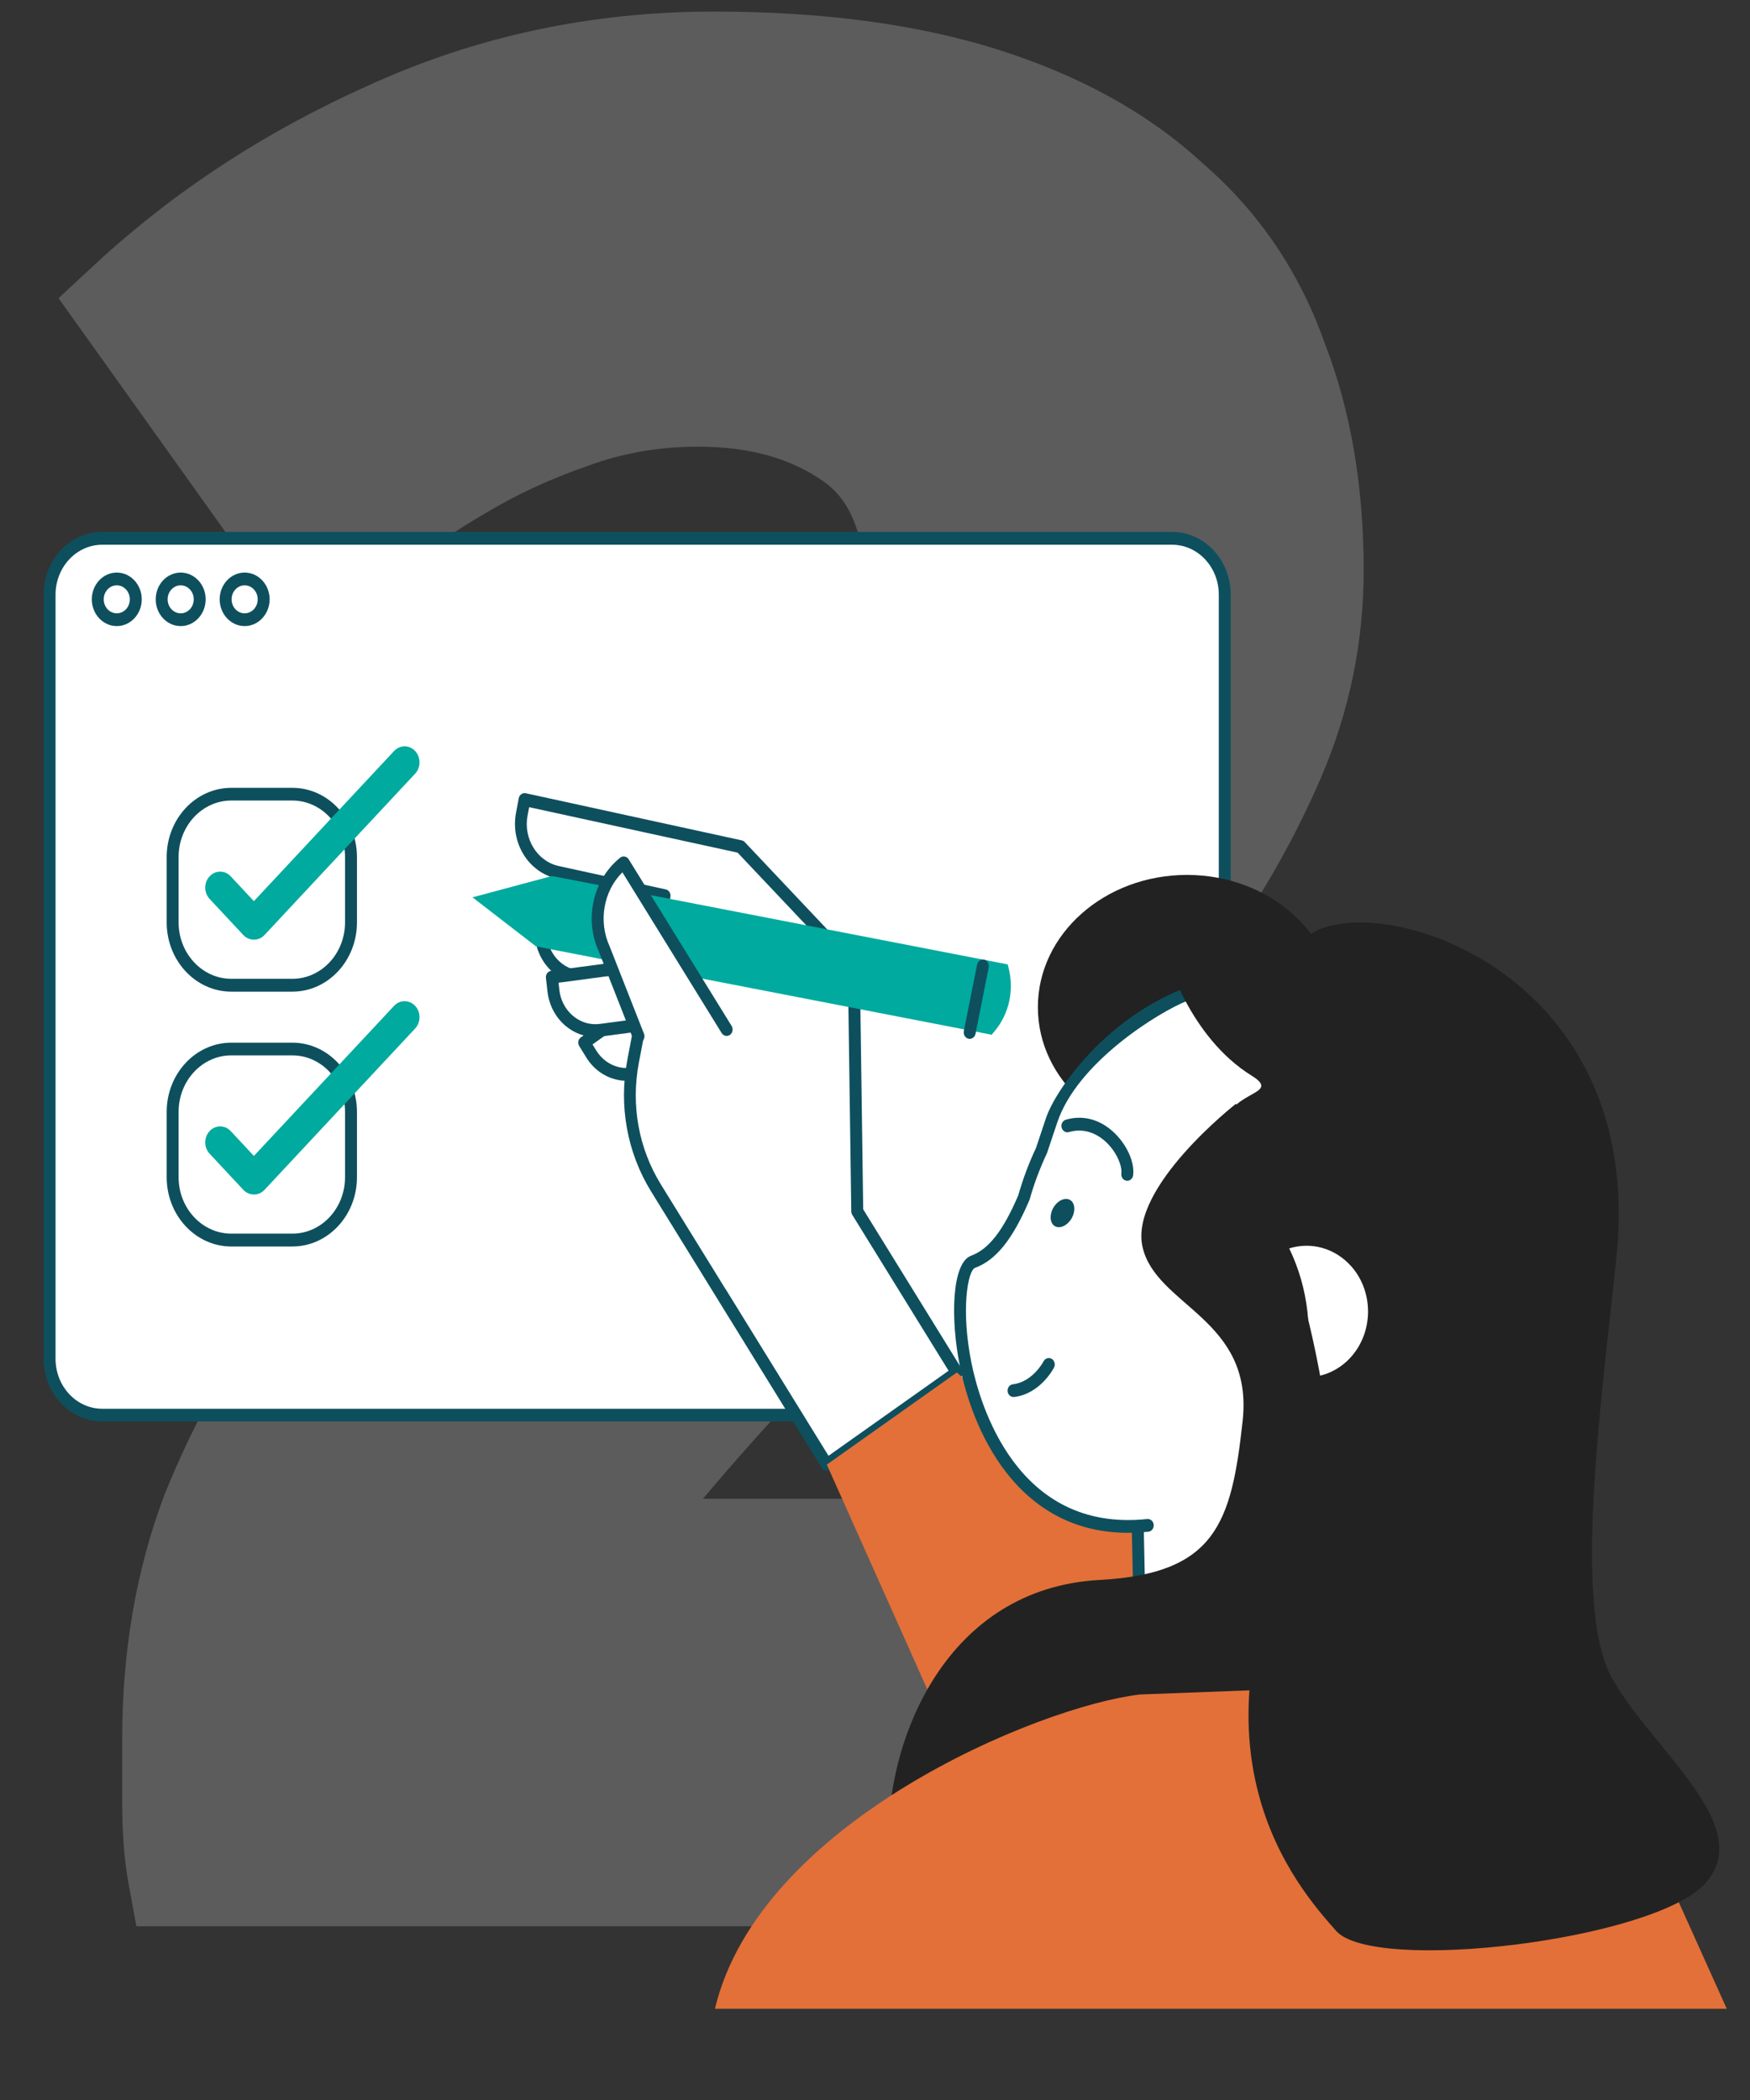
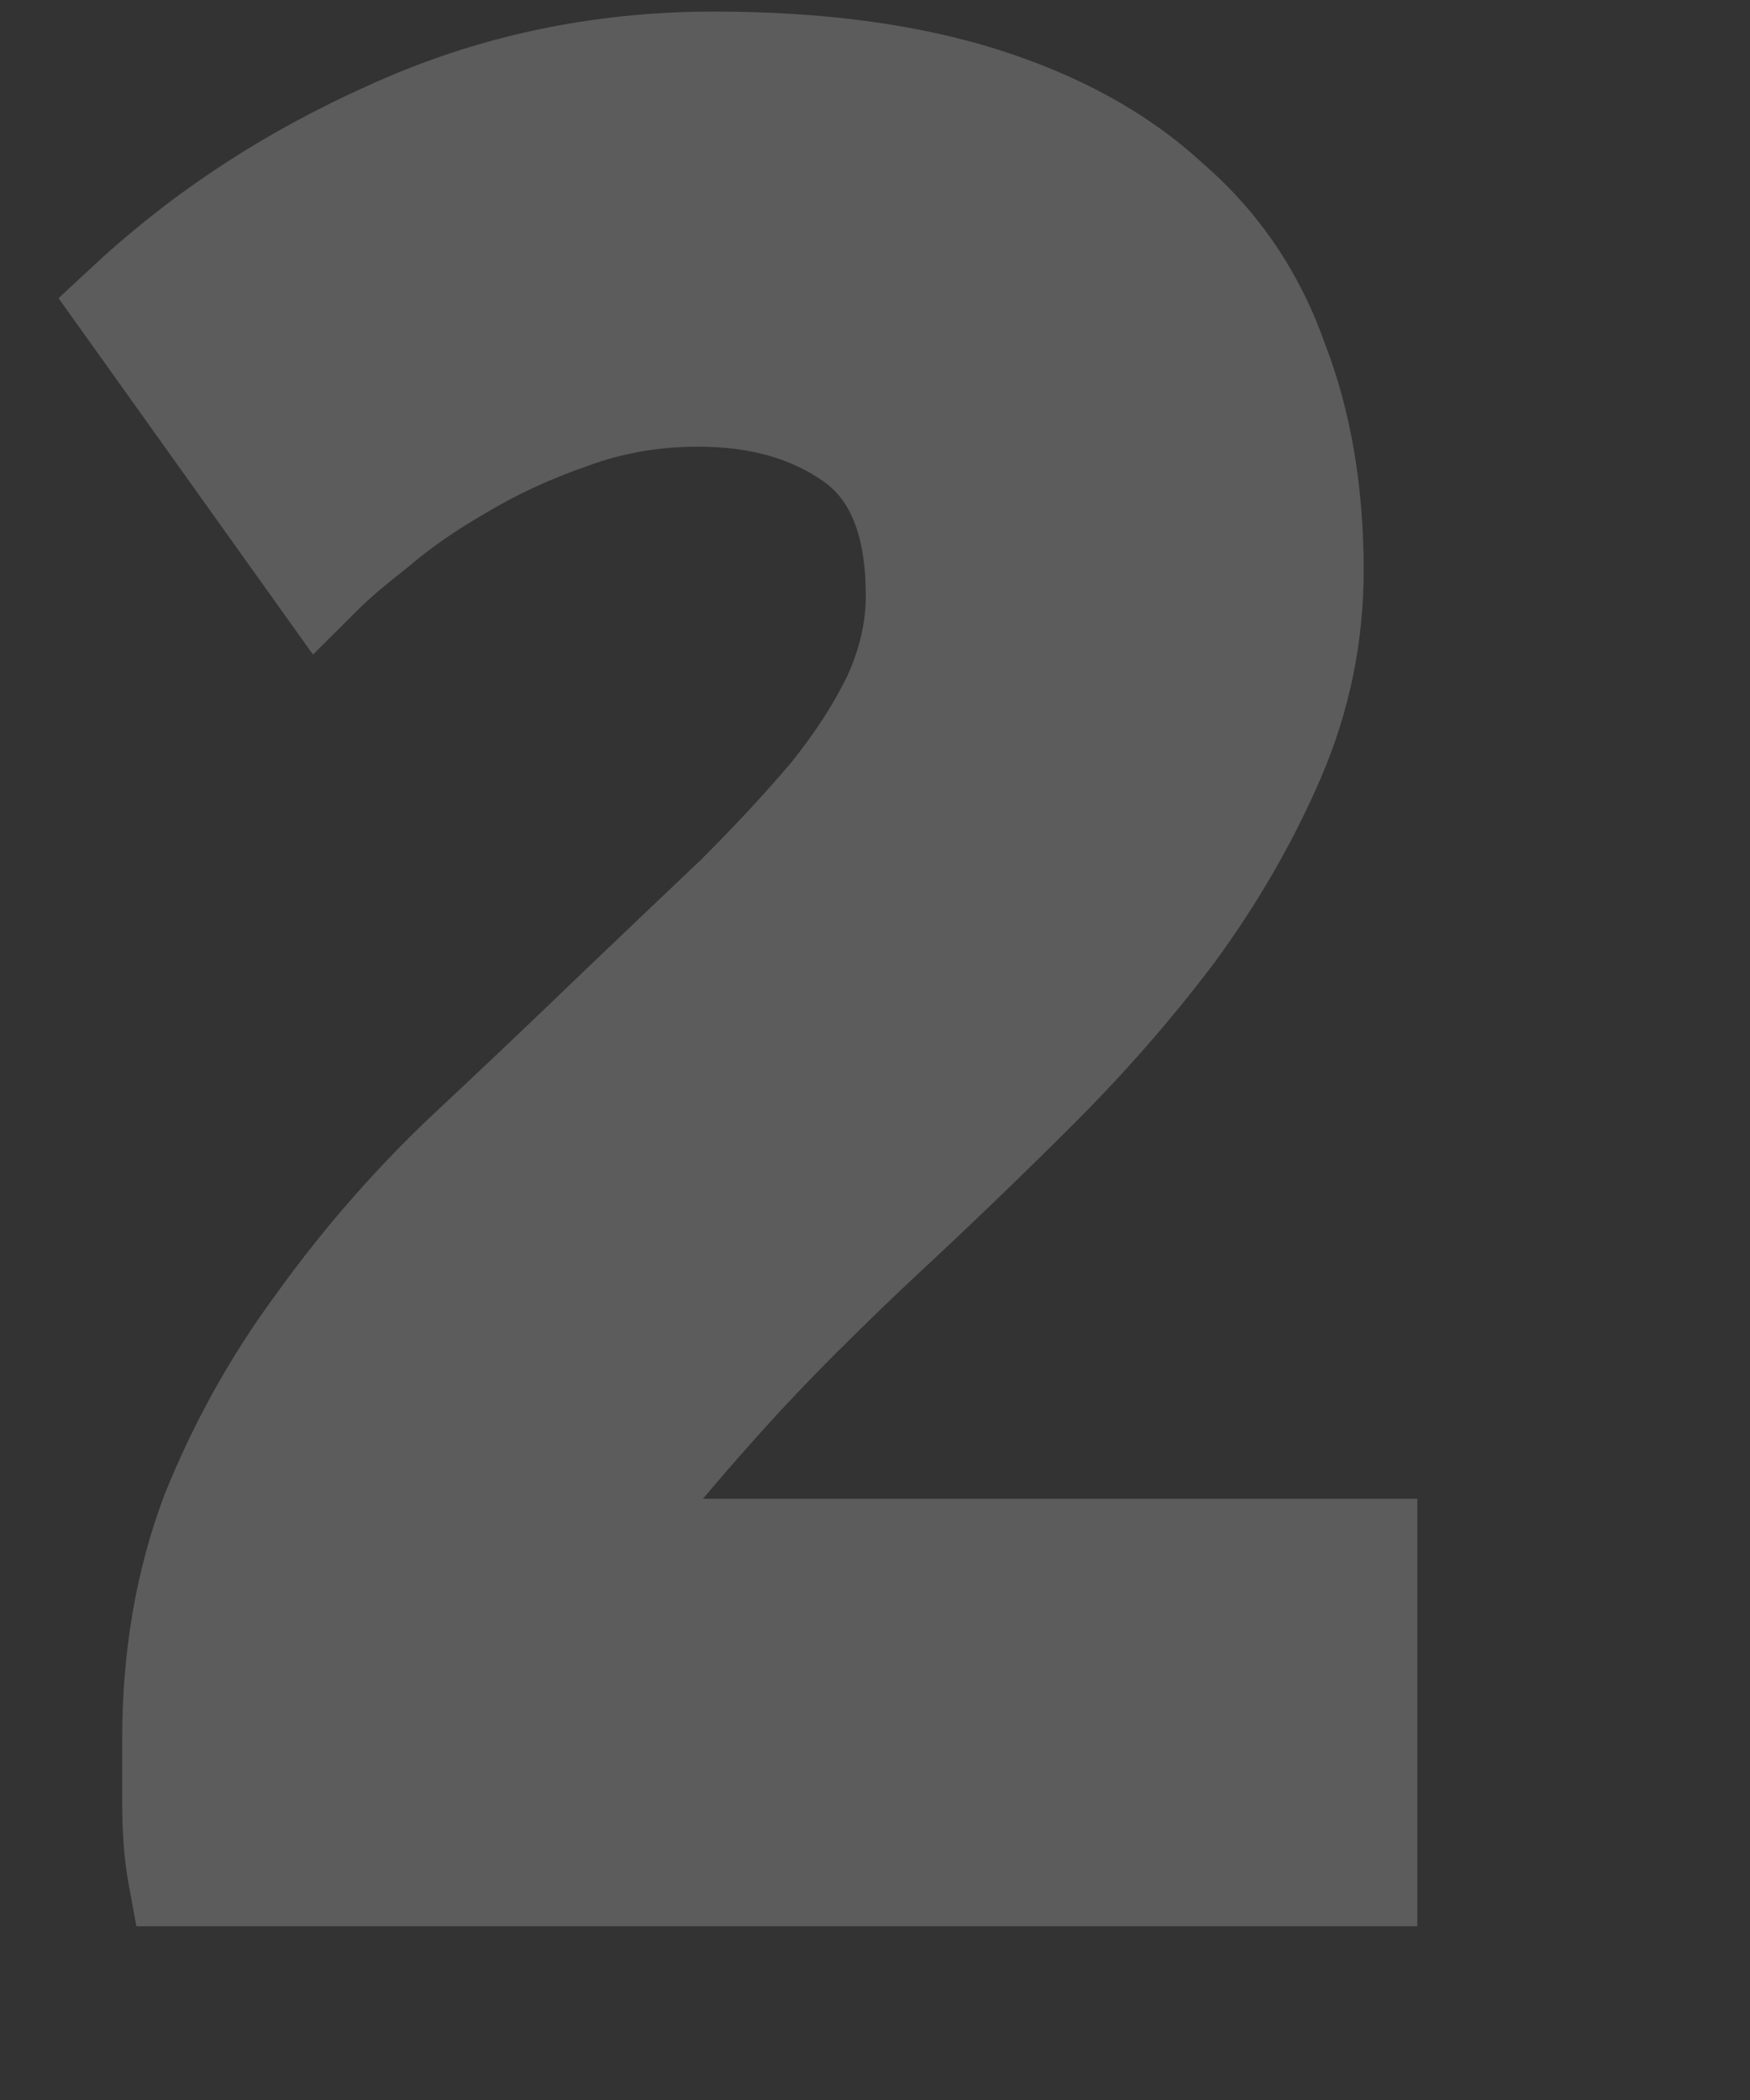
<svg xmlns="http://www.w3.org/2000/svg" width="85" height="102" viewBox="0 0 85 102" fill="none">
  <rect x="0" y="0" width="85" height="102" fill="#333333" stroke="none" />
  <path opacity="0.2" fill-rule="evenodd" clip-rule="evenodd" d="M59.014 46.719L59.002 46.735C56.937 49.48 54.619 52.131 52.053 54.688C49.55 57.183 47.087 59.555 44.662 61.804C43.449 62.933 42.107 64.23 40.635 65.697C39.265 67.062 37.936 68.467 36.646 69.913C35.751 70.916 34.917 71.879 34.142 72.799H68.843V93.562H6.624L6.226 91.386C6.022 90.264 5.935 88.936 5.935 87.448V84.479C5.935 80.242 6.6 76.294 7.966 72.664L7.977 72.637L7.987 72.61C9.391 69.113 11.192 65.87 13.392 62.886C15.551 59.874 17.97 57.077 20.646 54.496L20.661 54.482L20.677 54.467C23.314 52.003 25.91 49.538 28.465 47.075L28.47 47.07L28.474 47.066C30.453 45.176 32.309 43.409 34.042 41.764C35.717 40.093 37.18 38.516 38.436 37.031C39.64 35.527 40.544 34.109 41.18 32.778C41.778 31.445 42.052 30.173 42.052 28.941C42.052 25.776 41.164 24.219 40.055 23.423C38.524 22.324 36.532 21.696 33.914 21.696C31.982 21.696 30.189 22.016 28.518 22.64L28.488 22.652L28.458 22.662C26.72 23.265 25.107 24.013 23.616 24.905L23.598 24.916L23.58 24.926C22.123 25.767 20.896 26.624 19.882 27.49L19.839 27.527L19.795 27.562C18.665 28.446 17.893 29.112 17.426 29.578L15.202 31.795L2.843 14.484L4.548 12.901C8.412 9.312 12.877 6.393 17.923 4.138C23.161 1.751 28.749 0.562 34.659 0.562C39.897 0.562 44.527 1.16 48.497 2.418C52.417 3.661 55.748 5.474 58.4 7.916C61.131 10.273 63.112 13.197 64.334 16.641C65.621 19.958 66.236 23.66 66.236 27.704C66.236 31.197 65.542 34.562 64.16 37.778C62.835 40.858 61.12 43.834 59.026 46.704L59.014 46.719Z" fill="white" />
  <g clip-path="url(#clip0_3335_7419)">
    <path d="M56.935 26.145H4.963C3.553 26.145 2.409 27.37 2.409 28.881V65.993C2.409 67.504 3.553 68.728 4.963 68.728H56.935C58.346 68.728 59.489 67.504 59.489 65.993V28.881C59.489 27.37 58.346 26.145 56.935 26.145Z" fill="white" />
    <path d="M56.935 69.042H4.963C3.396 69.042 2.119 67.677 2.119 65.996V28.881C2.119 27.203 3.393 25.835 4.963 25.835H56.935C58.501 25.835 59.778 27.2 59.778 28.881V65.996C59.778 67.674 58.504 69.042 56.935 69.042ZM4.963 26.459C3.715 26.459 2.698 27.547 2.698 28.884V65.999C2.698 67.336 3.715 68.425 4.963 68.425H56.935C58.183 68.425 59.199 67.336 59.199 65.999V28.884C59.199 27.547 58.183 26.459 56.935 26.459H4.963Z" fill="#0E4F5E" />
    <path d="M5.672 30.41C5.003 30.41 4.459 29.827 4.459 29.11C4.459 28.394 5.003 27.811 5.672 27.811C6.341 27.811 6.885 28.394 6.885 29.11C6.885 29.827 6.341 30.41 5.672 30.41ZM5.672 28.431C5.322 28.431 5.038 28.735 5.038 29.11C5.038 29.486 5.322 29.79 5.672 29.79C6.023 29.79 6.306 29.486 6.306 29.11C6.306 28.735 6.023 28.431 5.672 28.431Z" fill="#0E4F5E" />
-     <path d="M8.776 30.41C8.107 30.41 7.563 29.827 7.563 29.11C7.563 28.394 8.107 27.811 8.776 27.811C9.445 27.811 9.99 28.394 9.99 29.11C9.99 29.827 9.445 30.41 8.776 30.41ZM8.776 28.431C8.426 28.431 8.142 28.735 8.142 29.11C8.142 29.486 8.426 29.79 8.776 29.79C9.127 29.79 9.41 29.486 9.41 29.11C9.41 28.735 9.127 28.431 8.776 28.431Z" fill="#0E4F5E" />
    <path d="M11.883 30.41C11.214 30.41 10.67 29.827 10.67 29.11C10.67 28.394 11.214 27.811 11.883 27.811C12.552 27.811 13.096 28.394 13.096 29.11C13.096 29.827 12.552 30.41 11.883 30.41ZM11.883 28.431C11.533 28.431 11.249 28.735 11.249 29.11C11.249 29.486 11.533 29.79 11.883 29.79C12.233 29.79 12.517 29.486 12.517 29.11C12.517 28.735 12.233 28.431 11.883 28.431Z" fill="#0E4F5E" />
    <path d="M33.678 46.885L28.376 50.641L28.718 51.196C29.346 52.213 30.623 52.492 31.573 51.819L34.694 49.608L33.675 46.885H33.678Z" fill="white" />
    <path d="M30.444 52.495C30.287 52.495 30.128 52.48 29.969 52.443C29.355 52.309 28.825 51.925 28.478 51.366L28.136 50.811C28.093 50.743 28.078 50.659 28.093 50.579C28.107 50.498 28.153 50.427 28.217 50.383L33.519 46.627C33.591 46.575 33.681 46.562 33.765 46.59C33.849 46.618 33.915 46.683 33.947 46.77L34.967 49.493C35.019 49.63 34.972 49.785 34.856 49.868L31.735 52.08C31.347 52.356 30.901 52.498 30.444 52.498V52.495ZM28.779 50.727L28.961 51.025C29.222 51.447 29.621 51.736 30.085 51.838C30.548 51.94 31.02 51.838 31.414 51.562L34.338 49.49L33.539 47.356L28.776 50.731L28.779 50.727Z" fill="#0E4F5E" />
    <path d="M35.018 62.805L31.868 57.703C30.747 55.889 30.348 53.674 30.753 51.546L32.285 43.498L27.09 42.363C25.88 42.099 25.101 40.834 25.347 39.541L25.48 38.834L35.971 41.122L41.472 46.947L41.64 58.832L46.476 66.663L40.161 71.135L35.015 62.805H35.018Z" fill="white" />
    <path d="M40.161 71.448C40.068 71.448 39.975 71.399 39.92 71.309L31.628 57.877C30.458 55.981 30.047 53.711 30.47 51.484L31.943 43.74L27.032 42.667C25.669 42.369 24.786 40.939 25.064 39.478L25.197 38.771C25.211 38.691 25.258 38.619 25.321 38.576C25.385 38.529 25.463 38.514 25.538 38.529L36.029 40.818C36.084 40.831 36.136 40.859 36.174 40.902L41.675 46.727C41.73 46.782 41.759 46.86 41.762 46.944L41.927 58.739L46.716 66.492C46.76 66.561 46.774 66.644 46.76 66.725C46.745 66.806 46.699 66.877 46.635 66.92L40.32 71.393C40.271 71.427 40.216 71.445 40.161 71.445V71.448ZM35.259 62.637L40.242 70.71L46.074 66.579L41.397 59.008C41.365 58.959 41.351 58.9 41.348 58.841L41.183 47.083L35.826 41.414L25.703 39.206L25.625 39.609C25.411 40.735 26.091 41.836 27.142 42.065L32.337 43.2C32.412 43.216 32.479 43.265 32.52 43.334C32.563 43.402 32.578 43.486 32.563 43.566L31.031 51.615C30.637 53.68 31.02 55.783 32.105 57.538L35.256 62.64L35.259 62.637Z" fill="#0E4F5E" />
    <path d="M32.656 45.526L26.427 44.168L26.303 44.819C26.077 46.013 26.795 47.179 27.91 47.421L31.578 48.222L32.656 45.526Z" fill="white" />
    <path d="M31.579 48.532C31.558 48.532 31.541 48.532 31.521 48.525L27.852 47.725C26.584 47.449 25.762 46.116 26.019 44.757L26.144 44.106C26.176 43.938 26.329 43.83 26.485 43.864L32.714 45.222C32.798 45.241 32.873 45.3 32.913 45.384C32.954 45.467 32.957 45.563 32.922 45.65L31.845 48.346C31.799 48.46 31.692 48.535 31.579 48.535V48.532ZM26.653 44.531L26.587 44.878C26.393 45.902 27.012 46.907 27.968 47.114L31.405 47.865L32.25 45.753L26.653 44.531Z" fill="#0E4F5E" />
    <path d="M33.113 46.624L26.806 47.465L26.882 48.126C27.021 49.335 28.051 50.194 29.181 50.042L32.896 49.549L33.113 46.628V46.624Z" fill="white" />
    <path d="M28.92 50.368C28.399 50.368 27.898 50.185 27.481 49.837C26.986 49.425 26.67 48.83 26.592 48.163L26.517 47.502C26.497 47.331 26.61 47.176 26.769 47.155L33.075 46.314C33.162 46.305 33.249 46.333 33.31 46.398C33.374 46.463 33.406 46.553 33.4 46.646L33.182 49.568C33.171 49.714 33.067 49.831 32.931 49.85L29.216 50.343C29.117 50.355 29.019 50.362 28.92 50.362V50.368ZM27.128 47.732L27.169 48.085C27.226 48.588 27.464 49.037 27.837 49.347C28.211 49.658 28.674 49.797 29.143 49.732L32.624 49.27L32.794 46.978L27.128 47.732Z" fill="#0E4F5E" />
    <path d="M48.943 46.842L26.81 42.549L22.95 43.585L26.034 45.967L48.167 50.259L48.329 50.061C49.021 49.227 49.267 48.07 48.984 46.997L48.943 46.838V46.842Z" fill="#00AA9E" />
    <path d="M47.099 50.458C47.078 50.458 47.058 50.458 47.038 50.452C46.882 50.414 46.783 50.25 46.815 50.083L47.458 46.851C47.493 46.684 47.646 46.578 47.803 46.612C47.959 46.649 48.057 46.814 48.025 46.981L47.383 50.213C47.354 50.359 47.232 50.458 47.099 50.458Z" fill="#0E4F5E" />
    <path d="M35.294 50.008L30.293 41.91L30.255 41.941C29.068 42.921 28.689 44.661 29.349 46.1L31.011 50.334L35.294 50.008Z" fill="white" />
-     <path d="M31.014 50.641C30.901 50.641 30.794 50.569 30.748 50.452L29.086 46.218C28.373 44.667 28.79 42.757 30.082 41.693L30.119 41.662C30.183 41.609 30.264 41.587 30.342 41.603C30.421 41.619 30.493 41.665 30.536 41.736L35.537 49.834C35.624 49.977 35.589 50.169 35.456 50.265C35.323 50.358 35.143 50.321 35.053 50.179L30.23 42.369C29.317 43.278 29.051 44.745 29.61 45.964L31.28 50.213C31.341 50.371 31.275 50.551 31.127 50.619C31.09 50.635 31.052 50.644 31.014 50.644V50.641Z" fill="#0E4F5E" />
    <path d="M49.209 91.382L40.161 71.138L46.476 66.663L72.319 90.141L49.209 91.382Z" fill="#E37038" />
    <path d="M57.653 55.349C61.652 55.349 64.894 52.472 64.894 48.923C64.894 45.373 61.652 42.496 57.653 42.496C53.653 42.496 50.411 45.373 50.411 48.923C50.411 52.472 53.653 55.349 57.653 55.349Z" fill="#222222" />
    <path d="M69.774 91.115L55.493 85.036L55.166 69.656L68.497 69.33L69.774 91.115Z" fill="white" />
    <path d="M69.774 91.425C69.739 91.425 69.701 91.419 69.667 91.403L55.386 85.325C55.279 85.278 55.206 85.166 55.203 85.042L54.876 69.662C54.876 69.581 54.902 69.501 54.957 69.442C55.009 69.383 55.082 69.349 55.16 69.346L68.491 69.02C68.647 69.023 68.778 69.144 68.786 69.312L70.063 91.096C70.069 91.202 70.026 91.304 69.945 91.366C69.895 91.406 69.835 91.425 69.774 91.425ZM55.779 84.825L69.458 90.647L68.228 69.647L55.464 69.96L55.779 84.825Z" fill="#0E4F5E" />
    <path d="M65.219 74.95C68.282 73.905 71.019 71.61 72.713 68.297C76.132 61.605 73.923 53.451 67.949 49.757C58.148 43.697 51.772 52.325 51.071 54.446C50.906 54.943 50.747 55.426 50.588 55.889C50.237 56.633 49.954 57.396 49.733 58.171C49.056 59.765 48.306 60.91 47.267 61.291C45.677 61.874 46.54 75.065 55.748 74.097L65.219 74.953V74.95Z" fill="white" />
    <path d="M65.219 75.26C65.097 75.26 64.982 75.177 64.944 75.043C64.895 74.879 64.979 74.705 65.132 74.653C68.257 73.589 70.859 71.275 72.458 68.146C75.776 61.651 73.732 53.69 67.802 50.021C64.258 47.828 60.832 47.359 57.621 48.631C56.344 49.137 52.322 51.571 51.344 54.546C51.179 55.045 51.019 55.526 50.86 55.991C50.857 56.003 50.851 56.013 50.846 56.025C50.507 56.748 50.226 57.498 50.012 58.258C50.009 58.27 50.003 58.283 49.997 58.295C49.189 60.193 48.376 61.208 47.362 61.58C47.006 61.71 46.661 63.617 47.188 66.213C47.582 68.158 49.363 74.454 55.722 73.781C55.881 73.766 56.023 73.889 56.037 74.06C56.052 74.231 55.936 74.383 55.777 74.398C53.176 74.671 51.008 73.886 49.331 72.06C48.048 70.664 47.084 68.632 46.621 66.344C46.155 64.036 46.23 61.335 47.171 60.99C48.02 60.68 48.726 59.775 49.459 58.056C49.682 57.275 49.968 56.503 50.319 55.761C50.475 55.302 50.631 54.828 50.794 54.338C51.28 52.865 53.721 49.512 57.418 48.048C60.797 46.711 64.388 47.195 68.088 49.481C74.294 53.318 76.433 61.645 72.962 68.44C71.291 71.712 68.569 74.125 65.303 75.242C65.274 75.251 65.245 75.257 65.216 75.257L65.219 75.26Z" fill="#0E4F5E" />
-     <path d="M70.182 47.446C66.14 45.077 61.429 45.223 57.537 47.375C58.748 47.685 59.932 48.157 61.064 48.82C68.743 53.321 71.132 64.473 66.403 73.731C66.14 74.246 65.859 74.739 65.564 75.22C69.545 74.426 73.214 71.74 75.351 67.559C79.06 60.299 76.746 51.292 70.182 47.446Z" fill="#222222" />
    <path d="M56.666 46.438C56.666 46.438 57.74 50.352 60.795 52.247C62.408 53.249 59.315 52.936 59.553 54.992C61.331 70.397 62.477 73.313 62.477 73.313C62.746 74.634 63.789 75.617 65.048 75.732L68.842 76.082L70.032 72.354L71.966 56.292C71.966 56.292 64.183 44.264 56.666 46.438Z" fill="#222222" />
    <path d="M65.627 61.502C64.828 60.603 63.658 60.311 62.619 60.637C63.56 62.581 63.797 64.808 63.34 66.892C64.119 66.927 64.906 66.638 65.517 66.021C66.713 64.805 66.762 62.783 65.63 61.502H65.627Z" fill="white" />
-     <path d="M49.227 67.854C49.082 67.854 48.955 67.736 48.94 67.578C48.923 67.407 49.039 67.255 49.195 67.237C50.165 67.122 50.681 66.133 50.686 66.123C50.765 65.975 50.938 65.919 51.08 65.999C51.219 66.08 51.271 66.269 51.196 66.421C51.17 66.474 50.527 67.702 49.259 67.854C49.247 67.854 49.239 67.854 49.227 67.854Z" fill="#0E4F5E" />
    <path d="M54.752 57.349C54.752 57.349 54.726 57.349 54.714 57.349C54.555 57.328 54.445 57.169 54.465 57.002C54.511 56.636 54.245 55.963 53.721 55.47C53.414 55.181 52.771 54.738 51.92 54.986C51.766 55.032 51.607 54.933 51.564 54.769C51.52 54.604 51.613 54.434 51.766 54.387C52.589 54.145 53.42 54.362 54.1 55.001C54.731 55.594 55.119 56.45 55.038 57.083C55.018 57.238 54.894 57.352 54.752 57.352V57.349Z" fill="#0E4F5E" />
    <path d="M52.016 59.232C51.792 59.57 51.428 59.703 51.202 59.533C50.976 59.362 50.973 58.947 51.196 58.608C51.419 58.27 51.784 58.137 52.01 58.308C52.236 58.478 52.239 58.894 52.016 59.232Z" fill="#0E4F5E" />
    <path d="M60.033 53.612C60.033 53.612 54.844 57.663 55.493 60.559C56.141 63.453 60.896 64.033 60.357 69.011C59.816 73.989 59.046 76.433 53.414 76.74C45.903 77.152 43.172 84.524 43.172 89.037C43.172 93.55 62.41 82.437 62.41 82.437C62.41 82.437 69.003 75.142 60.033 53.609V53.612Z" fill="#222222" />
    <path d="M34.726 97.569C36.883 88.494 50.478 82.868 55.371 82.304L76.633 81.494L83.872 97.569H34.726Z" fill="#E37038" />
    <path d="M63.814 45.275C67.382 43.306 79.919 47.359 78.515 61.021C77.817 67.814 76.352 78.039 78.298 81.513C80.243 84.986 85.322 88.69 82.838 91.469C80.351 94.247 66.733 95.866 64.897 93.785C63.059 91.701 56.9 84.872 63.924 72.252C70.949 59.632 63.707 53.383 62.951 52.917C62.196 52.455 58.585 48.163 63.817 45.275H63.814Z" fill="#222222" />
    <path d="M14.2 38.573H11.232C9.658 38.573 8.382 39.939 8.382 41.625V44.804C8.382 46.489 9.658 47.855 11.232 47.855H14.2C15.773 47.855 17.049 46.489 17.049 44.804V41.625C17.049 39.939 15.773 38.573 14.2 38.573Z" fill="white" />
    <path d="M14.2 48.166H11.235C9.503 48.166 8.096 46.658 8.096 44.804V41.628C8.096 39.773 9.503 38.266 11.235 38.266H14.2C15.931 38.266 17.338 39.773 17.338 41.628V44.804C17.338 46.658 15.931 48.166 14.2 48.166ZM11.235 38.883C9.822 38.883 8.675 40.114 8.675 41.625V44.801C8.675 46.314 9.825 47.542 11.235 47.542H14.2C15.613 47.542 16.759 46.311 16.759 44.801V41.625C16.759 40.111 15.61 38.883 14.2 38.883H11.235Z" fill="#0E4F5E" />
    <path d="M12.329 45.641C12.138 45.641 11.953 45.56 11.817 45.415L10.181 43.662C9.897 43.358 9.897 42.868 10.181 42.565C10.465 42.261 10.922 42.261 11.206 42.565L12.332 43.771L19.14 36.479C19.424 36.175 19.881 36.175 20.165 36.479C20.448 36.783 20.448 37.273 20.165 37.577L12.848 45.415C12.711 45.56 12.529 45.641 12.335 45.641H12.329Z" fill="#00AA9E" />
    <path d="M14.2 50.951H11.232C9.658 50.951 8.382 52.317 8.382 54.002V57.181C8.382 58.867 9.658 60.233 11.232 60.233H14.2C15.773 60.233 17.049 58.867 17.049 57.181V54.002C17.049 52.317 15.773 50.951 14.2 50.951Z" fill="white" />
    <path d="M14.2 60.544H11.235C9.503 60.544 8.096 59.036 8.096 57.182V54.006C8.096 52.151 9.503 50.644 11.235 50.644H14.2C15.931 50.644 17.338 52.151 17.338 54.006V57.182C17.338 59.036 15.931 60.544 14.2 60.544ZM11.235 51.261C9.822 51.261 8.675 52.492 8.675 54.003V57.179C8.675 58.692 9.825 59.92 11.235 59.92H14.2C15.613 59.92 16.759 58.689 16.759 57.179V54.003C16.759 52.489 15.61 51.261 14.2 51.261H11.235Z" fill="#0E4F5E" />
-     <path d="M12.329 58.016C12.144 58.016 11.959 57.942 11.817 57.79L10.181 56.037C9.897 55.733 9.897 55.243 10.181 54.939C10.465 54.635 10.922 54.635 11.206 54.939L12.332 56.146L19.14 48.857C19.424 48.553 19.881 48.553 20.165 48.857C20.448 49.161 20.448 49.651 20.165 49.955L12.848 57.793C12.706 57.945 12.521 58.019 12.335 58.019L12.329 58.016Z" fill="#00AA9E" />
+     <path d="M12.329 58.016C12.144 58.016 11.959 57.942 11.817 57.79L10.181 56.037C9.897 55.733 9.897 55.243 10.181 54.939C10.465 54.635 10.922 54.635 11.206 54.939L12.332 56.146L19.14 48.857C19.424 48.553 19.881 48.553 20.165 48.857C20.448 49.161 20.448 49.651 20.165 49.955C12.706 57.945 12.521 58.019 12.335 58.019L12.329 58.016Z" fill="#00AA9E" />
  </g>
  <defs>
    <clipPath id="clip0_3335_7419">
-       <rect width="84.781" height="79" fill="white" transform="translate(0 22.189)" />
-     </clipPath>
+       </clipPath>
  </defs>
</svg>